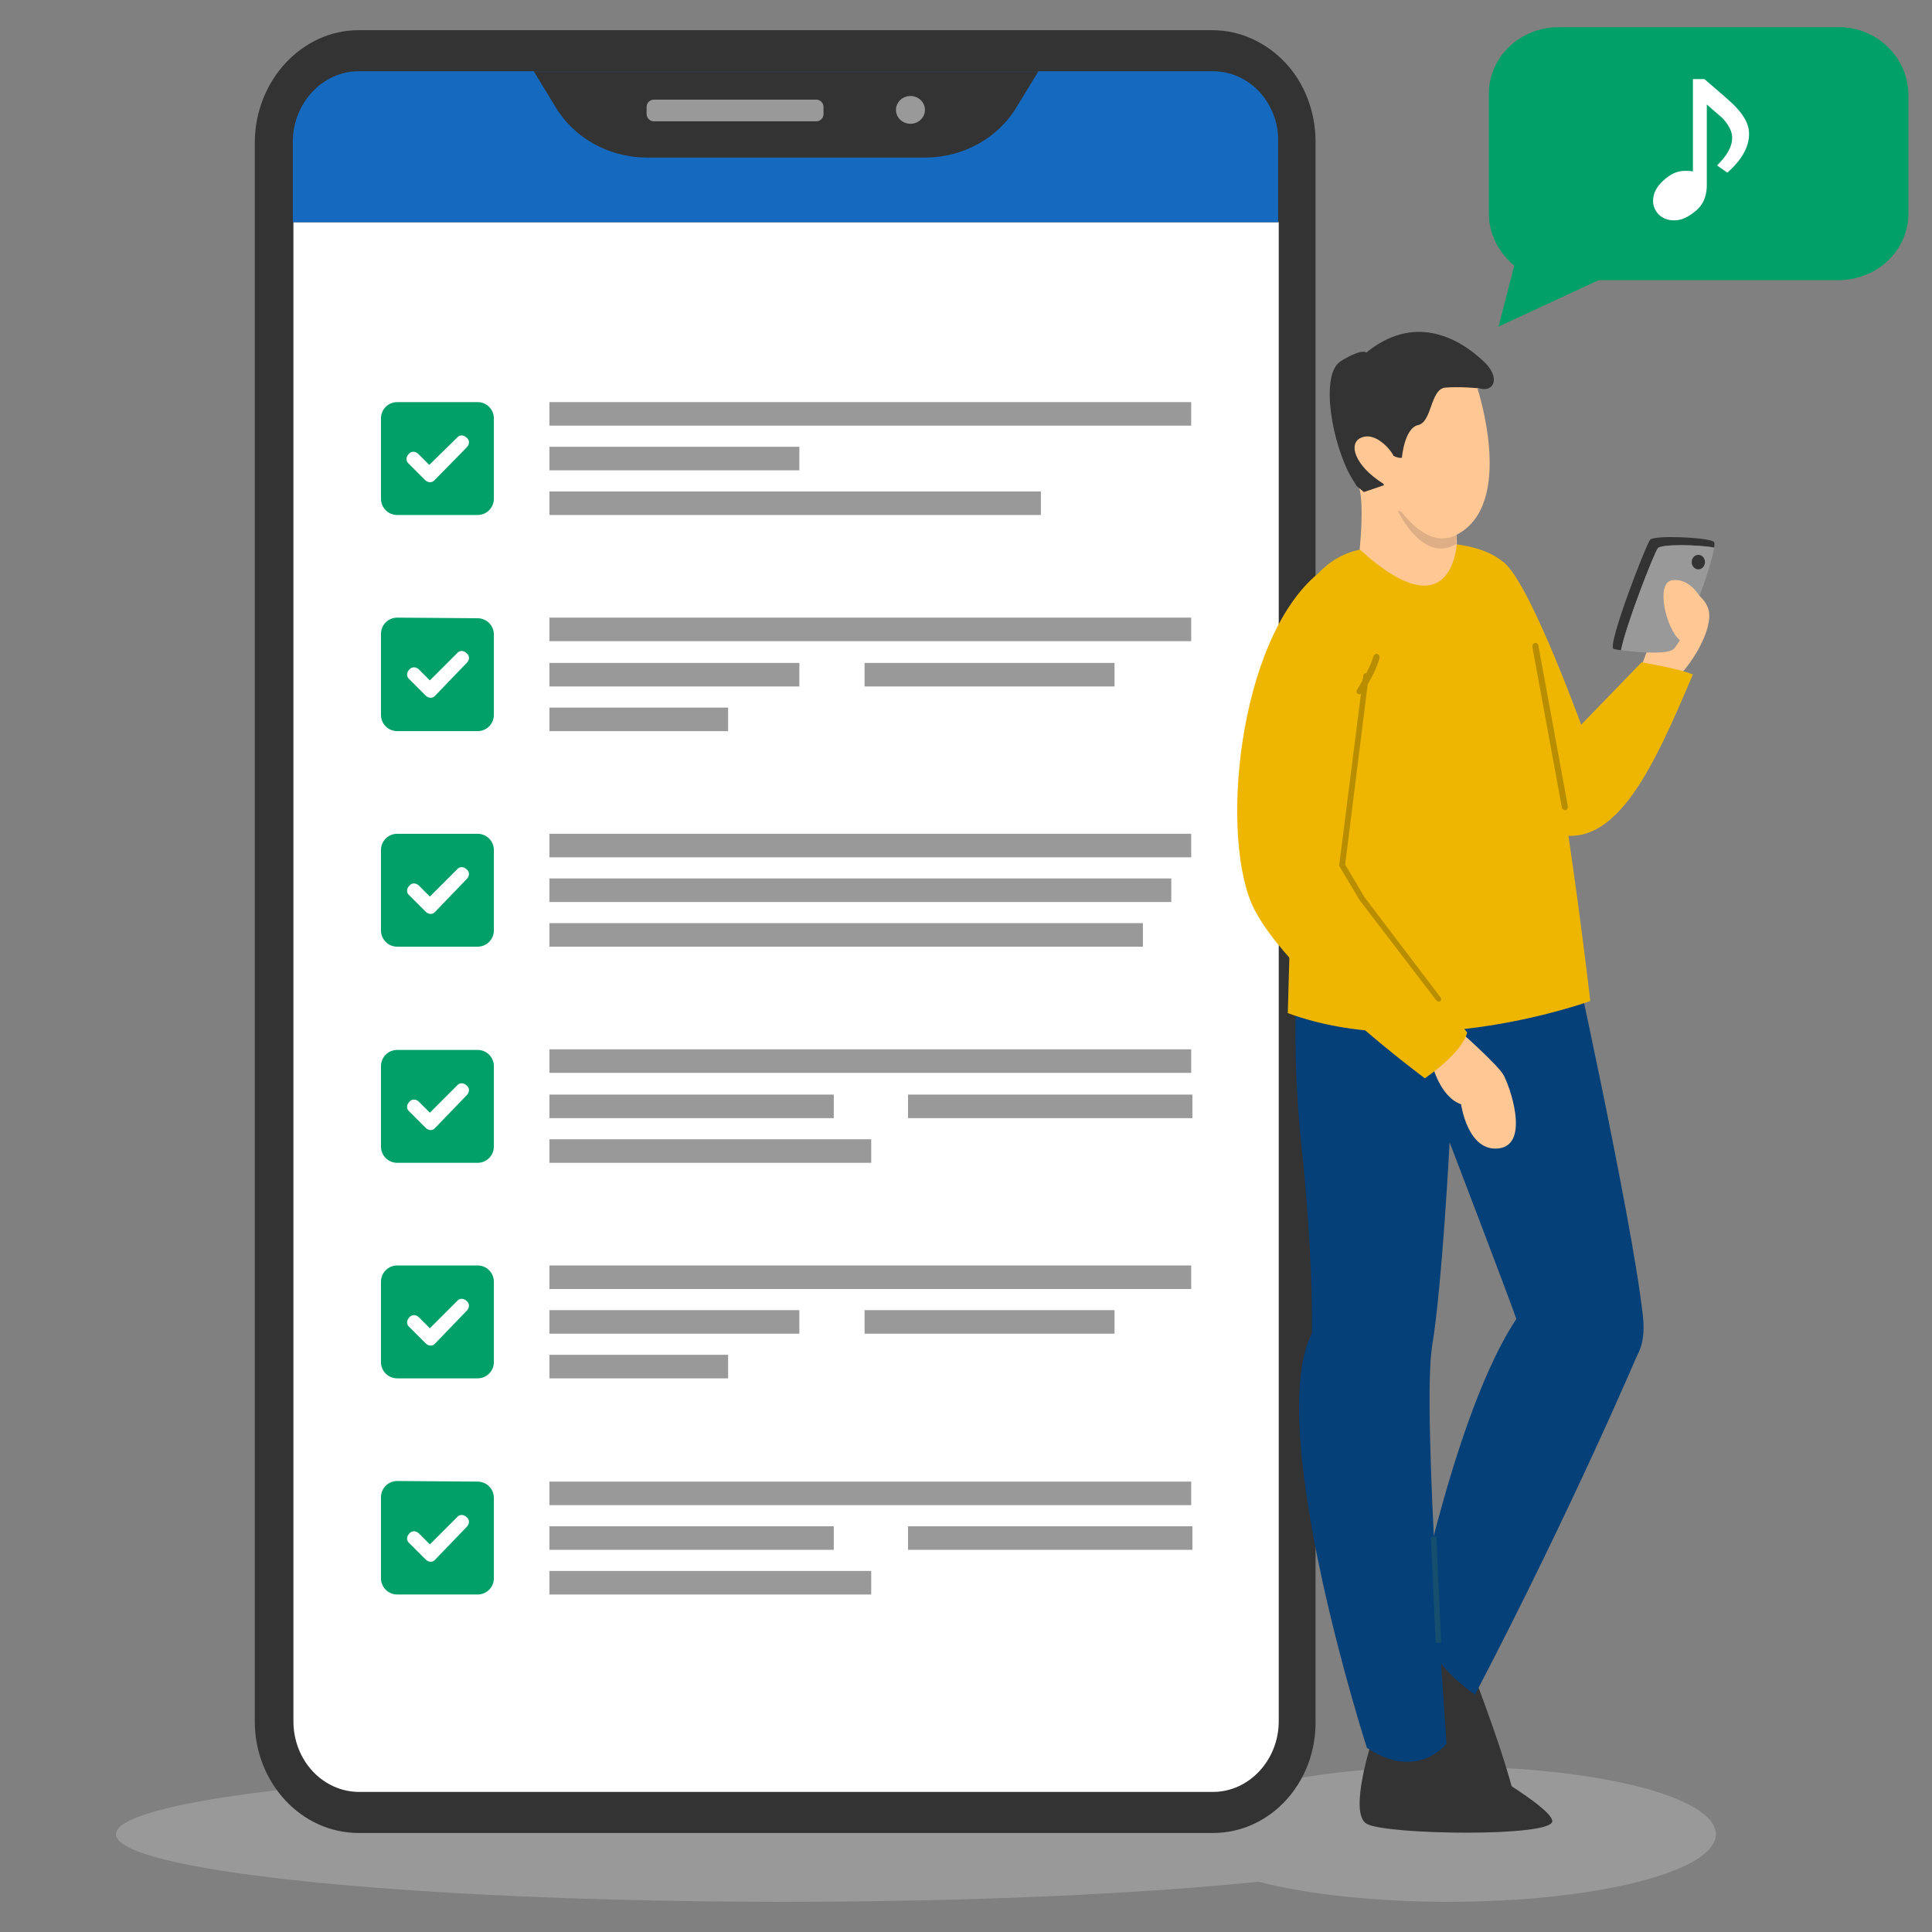
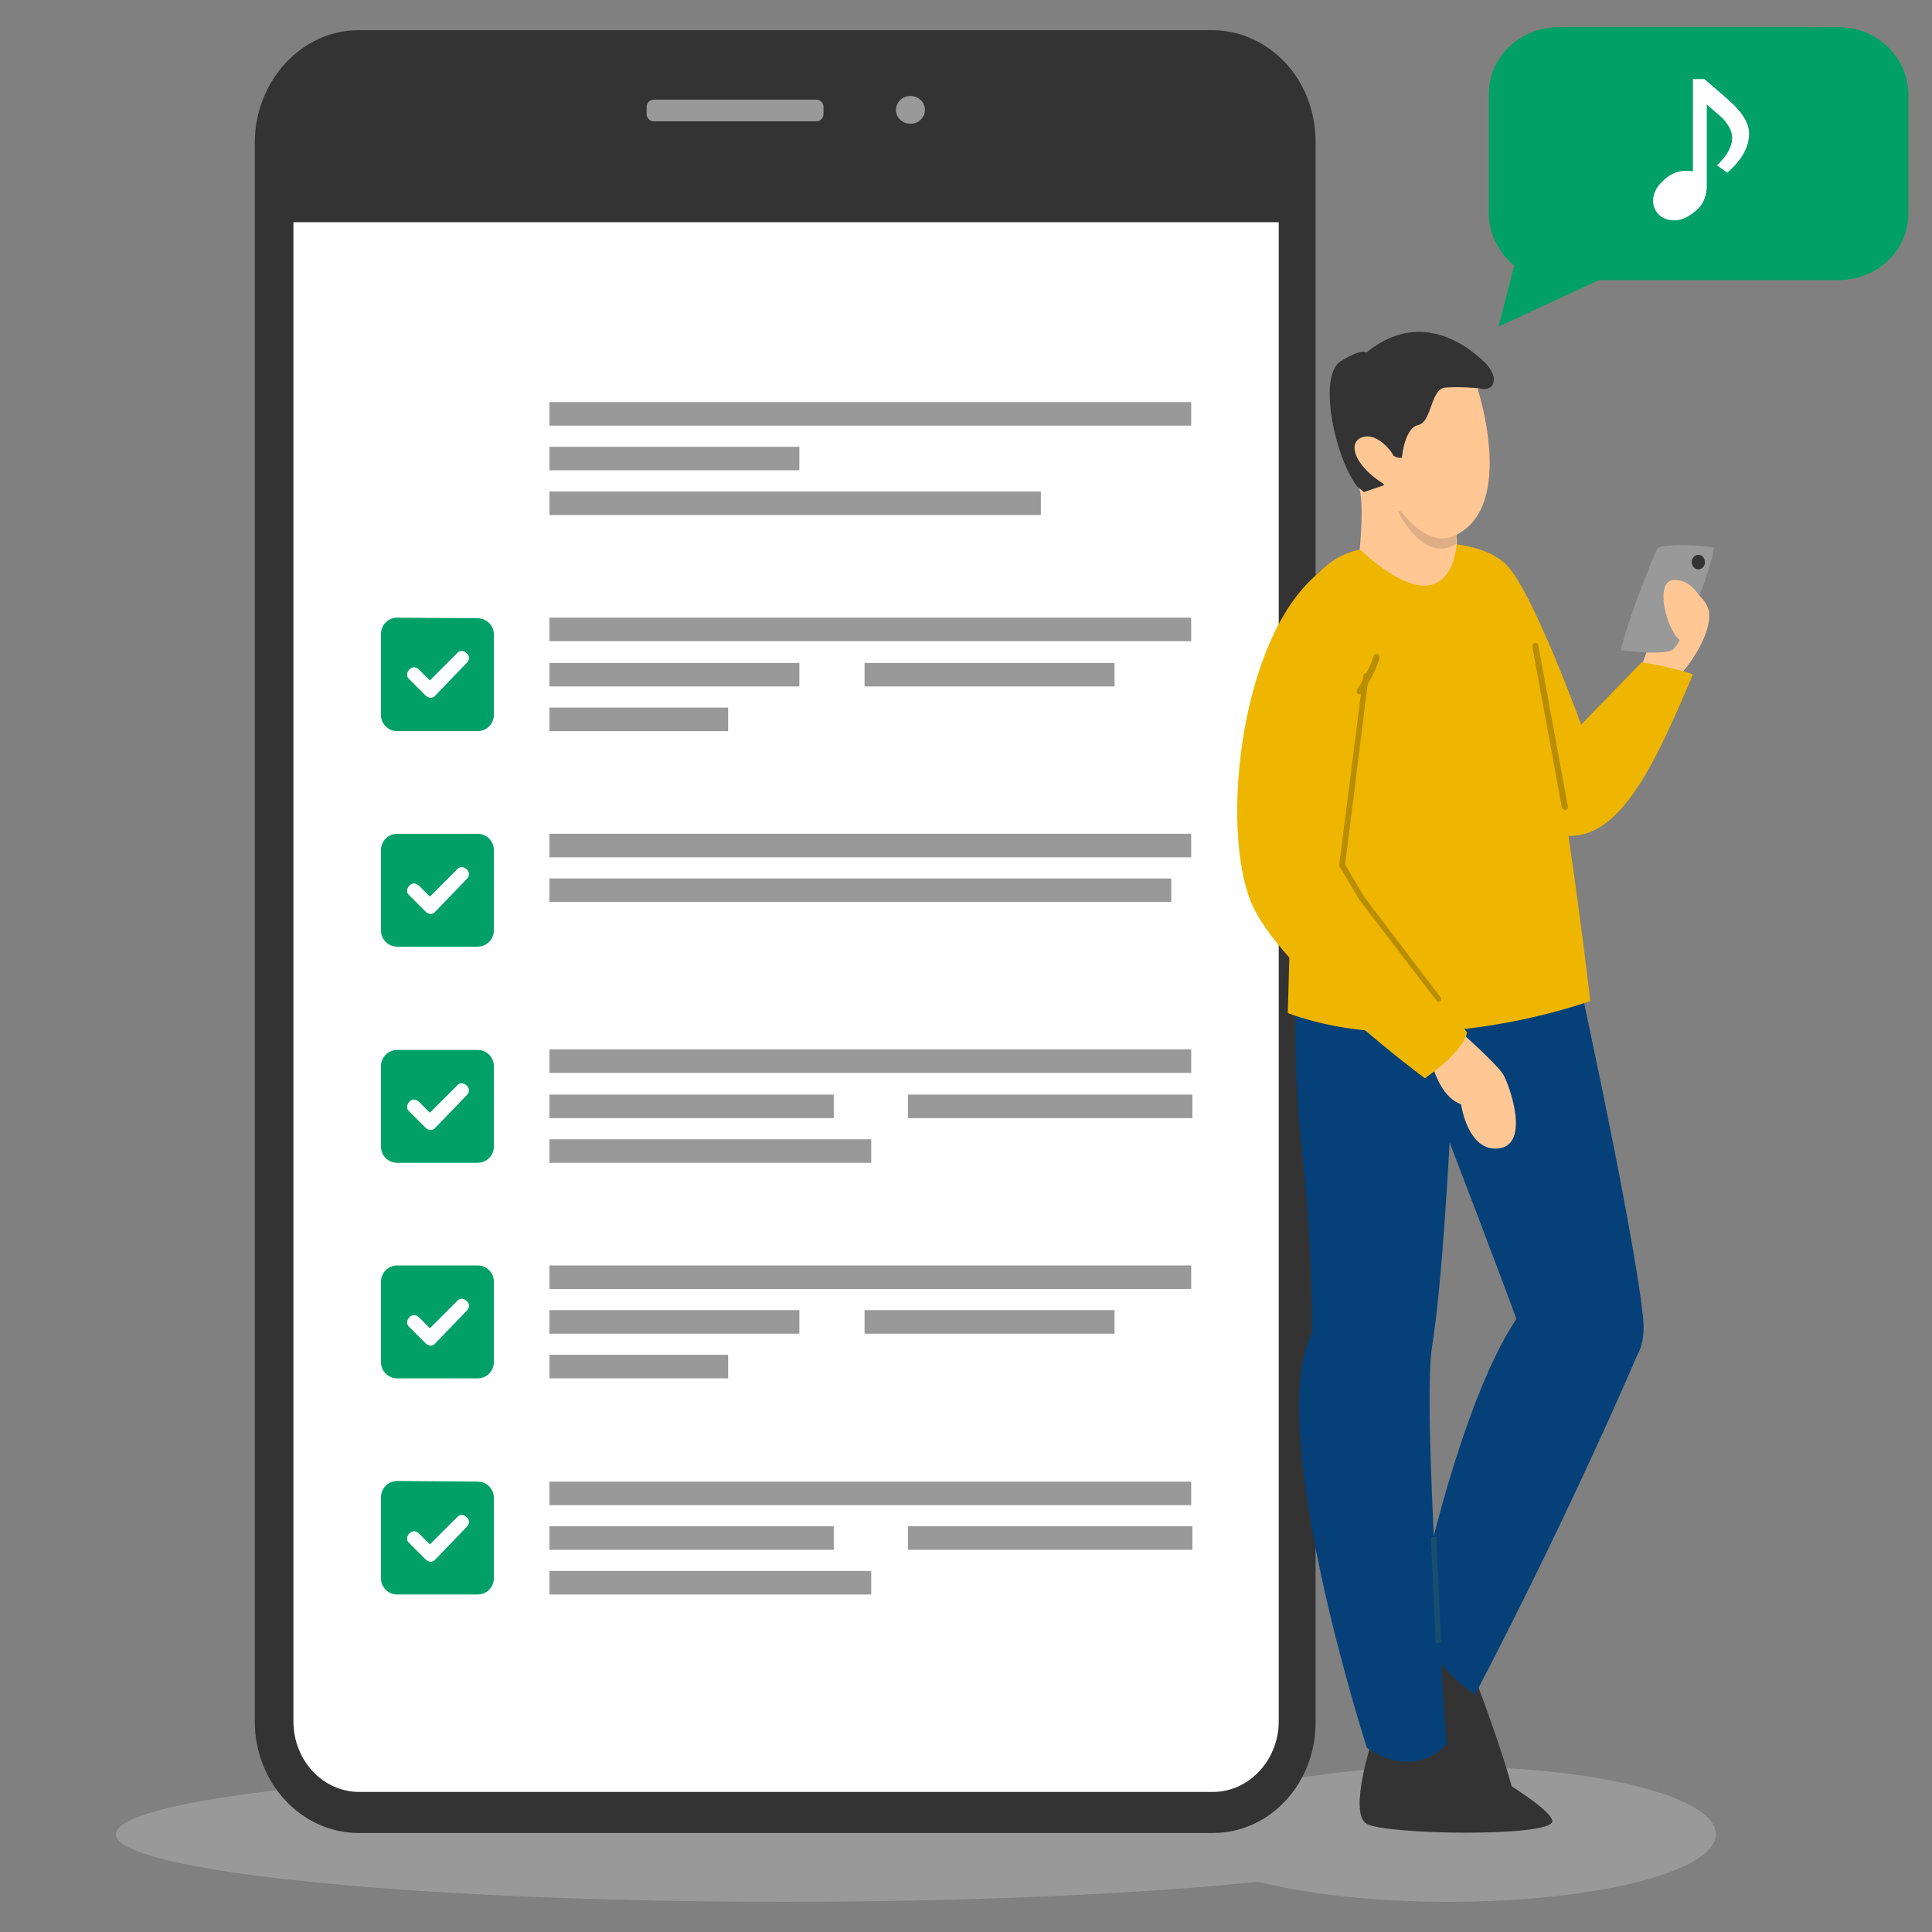
<svg xmlns="http://www.w3.org/2000/svg" version="1.1" id="レイヤー_1" x="0px" y="0px" viewBox="0 0 320 320" style="enable-background:new 0 0 320 320;" xml:space="preserve">
  <rect x="0" y="0" width="320" height="320" fill="#808080" stroke="none" />
  <style type="text/css">
	.st0{fill:#999999;}
	.st1{fill:#333333;}
	.st2{fill:#FFFFFF;}
	.st3{fill:#156ABF;}
	.st4{fill:#00A068;}
	.st5{fill:#FFC794;}
	.st6{fill:#EEB600;}
	.st7{fill:#064078;}
	.st8{fill:#DEAF86;}
	.st9{fill:#B98D00;}
	.st10{fill:#164E6D;}
</style>
  <g>
    <g>
      <g>
        <ellipse class="st0" cx="129.8" cy="303.8" rx="110.6" ry="11.2" />
        <ellipse class="st0" cx="239.9" cy="303.8" rx="44.3" ry="11.2" />
      </g>
      <g>
        <g id="XMLID_613_">
          <g id="XMLID_292_">
            <path class="st1" d="M200.9,303.6H59.4c-9.5,0-17.2-8.3-17.2-18.5V23.5C42.3,13.3,50,5,59.4,5h141.4c4.7,0,9,2.1,12.1,5.4       s5,8,5,13.1v261.6C218,295.3,210.4,303.6,200.9,303.6z" />
          </g>
          <g id="XMLID_605_">
            <g id="XMLID_606_">
              <path id="XMLID_518_" class="st2" d="M48.6,285.1c0,6.5,4.9,11.7,10.9,11.7h141.4c6,0,10.9-5.3,10.9-11.7V36.8H48.6V285.1z" />
            </g>
            <g id="XMLID_610_">
-               <path id="XMLID_519_" class="st3" d="M208.6,15.2c-2.1-2.2-4.8-3.4-7.7-3.4H59.4c-6,0-10.9,5.3-10.9,11.7v13.3h163.2V23.5        C211.8,20.4,210.6,17.4,208.6,15.2z" />
-             </g>
+               </g>
          </g>
          <g id="XMLID_516_">
            <path id="XMLID_517_" class="st1" d="M130.2,11.8H88.4l3.6,5.9c3.1,5.2,8.9,8.4,15.2,8.4h23h23c6.3,0,12.1-3.2,15.2-8.4       l3.6-5.9C172,11.8,130.2,11.8,130.2,11.8z" />
          </g>
          <g id="XMLID_520_">
            <g id="XMLID_521_">
              <path class="st0" d="M135.2,20.1h-26.9c-0.7,0-1.2-0.6-1.2-1.2v-1.2c0-0.7,0.6-1.2,1.2-1.2h26.9c0.7,0,1.2,0.6,1.2,1.2v1.2        C136.4,19.5,135.9,20.1,135.2,20.1z" />
            </g>
            <g id="XMLID_522_">
              <ellipse id="XMLID_524_" class="st0" cx="150.8" cy="18.2" rx="2.4" ry="2.3" />
            </g>
          </g>
          <g>
            <g>
              <g id="XMLID_580_">
                <rect id="XMLID_547_" x="91" y="66.6" class="st0" width="106.3" height="3.9" />
              </g>
              <g id="XMLID_577_">
                <rect id="XMLID_550_" x="91" y="74" class="st0" width="41.4" height="3.9" />
              </g>
              <g id="XMLID_566_">
                <rect id="XMLID_551_" x="91" y="81.4" class="st0" width="81.4" height="3.9" />
              </g>
            </g>
-             <path class="st4" d="M79.1,66.6c1.5,0,2.7,1.2,2.7,2.7v13.3c0,1.5-1.2,2.7-2.7,2.7H65.8c-1.5,0-2.7-1.2-2.7-2.7V69.3       c0-1.5,1.2-2.7,2.7-2.7C65.8,66.6,79.1,66.6,79.1,66.6z M77.3,74.1c0.5-0.5,0.5-1.2,0-1.6c-0.5-0.5-1.2-0.5-1.6,0L71.1,77       l-1.8-1.8c-0.5-0.5-1.2-0.5-1.6,0c-0.5,0.5-0.5,1.2,0,1.6l2.7,2.7c0.5,0.5,1.2,0.5,1.6,0L77.3,74.1z" />
          </g>
          <g>
            <g id="XMLID_603_">
              <g id="XMLID_612_">
                <rect id="XMLID_542_" x="91" y="102.3" class="st0" width="106.3" height="3.9" />
              </g>
              <g id="XMLID_607_">
                <rect id="XMLID_543_" x="143.2" y="109.8" class="st0" width="41.4" height="3.9" />
              </g>
              <g id="XMLID_614_">
                <rect id="XMLID_544_" x="91" y="109.8" class="st0" width="41.4" height="3.9" />
              </g>
              <g id="XMLID_604_">
                <rect id="XMLID_545_" x="91" y="117.2" class="st0" width="29.6" height="3.9" />
              </g>
            </g>
            <path class="st4" d="M79.1,102.4c1.5,0,2.7,1.2,2.7,2.7v13.3c0,1.5-1.2,2.7-2.7,2.7H65.8c-1.5,0-2.7-1.2-2.7-2.7V105       c0-1.5,1.2-2.7,2.7-2.7L79.1,102.4L79.1,102.4z M77.3,109.8c0.5-0.5,0.5-1.2,0-1.6c-0.5-0.5-1.2-0.5-1.6,0l-4.5,4.5l-1.8-1.8       c-0.5-0.5-1.2-0.5-1.6,0c-0.5,0.5-0.5,1.2,0,1.6l2.7,2.7c0.5,0.5,1.2,0.5,1.6,0L77.3,109.8z" />
          </g>
          <g>
            <g>
              <g id="XMLID_00000042738003090286428720000011280353806161413017_">
                <rect id="XMLID_00000144317111698671154650000007234237175764673456_" x="91" y="138.1" class="st0" width="106.3" height="3.9" />
              </g>
              <g id="XMLID_00000052790400038105082590000012964406016621512894_">
                <rect id="XMLID_00000054962879836427218720000003109809155527911611_" x="91" y="145.5" class="st0" width="103" height="3.9" />
              </g>
              <g id="XMLID_00000044885411140504556070000005696398449834654395_">
-                 <rect id="XMLID_00000034776312379013791960000015253684351462742951_" x="91" y="152.9" class="st0" width="98.3" height="3.9" />
-               </g>
+                 </g>
            </g>
            <path class="st4" d="M79.1,138.1c1.5,0,2.7,1.2,2.7,2.7v13.3c0,1.5-1.2,2.7-2.7,2.7H65.8c-1.5,0-2.7-1.2-2.7-2.7v-13.3       c0-1.5,1.2-2.7,2.7-2.7H79.1z M77.3,145.6c0.5-0.5,0.5-1.2,0-1.6c-0.5-0.5-1.2-0.5-1.6,0l-4.5,4.5l-1.8-1.8       c-0.5-0.5-1.2-0.5-1.6,0c-0.5,0.5-0.5,1.2,0,1.6l2.7,2.7c0.5,0.5,1.2,0.5,1.6,0L77.3,145.6z" />
          </g>
          <g>
            <g id="XMLID_00000000941548415132979850000018276236196057852294_">
              <g id="XMLID_00000067917461830890552260000005388031180260226714_">
                <rect id="XMLID_00000047781401184209584640000013340011302993592747_" x="91" y="173.8" class="st0" width="106.3" height="3.9" />
              </g>
              <g id="XMLID_00000096040115011349643200000012006209114211640453_">
                <rect id="XMLID_00000042008701053167631880000008010407687479136916_" x="150.4" y="181.3" class="st0" width="47.1" height="3.9" />
              </g>
              <g id="XMLID_00000063614553573604576680000018066426554726027184_">
                <rect id="XMLID_00000111160757501502241030000013418044097939734400_" x="91" y="181.3" class="st0" width="47.1" height="3.9" />
              </g>
              <g id="XMLID_00000003785965835968500420000008469466225073585081_">
                <rect id="XMLID_00000052064325112186542850000000699608061744311710_" x="91" y="188.7" class="st0" width="53.3" height="3.9" />
              </g>
            </g>
            <path class="st4" d="M79.1,173.9c1.5,0,2.7,1.2,2.7,2.7v13.3c0,1.5-1.2,2.7-2.7,2.7H65.8c-1.5,0-2.7-1.2-2.7-2.7v-13.3       c0-1.5,1.2-2.7,2.7-2.7H79.1z M77.3,181.4c0.5-0.5,0.5-1.2,0-1.6c-0.5-0.5-1.2-0.5-1.6,0l-4.5,4.5l-1.8-1.8       c-0.5-0.5-1.2-0.5-1.6,0c-0.5,0.5-0.5,1.2,0,1.6l2.7,2.7c0.5,0.5,1.2,0.5,1.6,0L77.3,181.4z" />
          </g>
          <g>
            <g id="XMLID_00000061429434069546464650000007483687733211137974_">
              <g id="XMLID_00000018936990980211919910000003854074956238136726_">
                <rect id="XMLID_00000062193695122853623400000010746716981641384613_" x="91" y="209.6" class="st0" width="106.3" height="3.9" />
              </g>
              <g id="XMLID_00000057112216790585965020000009662656828596950947_">
                <rect id="XMLID_00000070799384842640592700000011976829805609558697_" x="143.2" y="217" class="st0" width="41.4" height="3.9" />
              </g>
              <g id="XMLID_00000132052129099060027490000005532825177863542973_">
                <rect id="XMLID_00000120521091451024043820000015721570059938942359_" x="91" y="217" class="st0" width="41.4" height="3.9" />
              </g>
              <g id="XMLID_00000060751943176177177500000002548313119353087632_">
                <rect id="XMLID_00000106147584317749023620000017665847916185353625_" x="91" y="224.4" class="st0" width="29.6" height="3.9" />
              </g>
            </g>
            <path class="st4" d="M79.1,209.6c1.5,0,2.7,1.2,2.7,2.7v13.3c0,1.5-1.2,2.7-2.7,2.7H65.8c-1.5,0-2.7-1.2-2.7-2.7v-13.3       c0-1.5,1.2-2.7,2.7-2.7H79.1z M77.3,217.1c0.5-0.5,0.5-1.2,0-1.6c-0.5-0.5-1.2-0.5-1.6,0l-4.5,4.5l-1.8-1.8       c-0.5-0.5-1.2-0.5-1.6,0c-0.5,0.5-0.5,1.2,0,1.6l2.7,2.7c0.5,0.5,1.2,0.5,1.6,0L77.3,217.1z" />
          </g>
          <g>
            <g id="XMLID_00000070826550458459574600000001119962830638745227_">
              <g id="XMLID_00000149377852695873545160000013185692962191614110_">
                <rect id="XMLID_00000044136624147435775100000001778944057157786280_" x="91" y="245.4" class="st0" width="106.3" height="3.9" />
              </g>
              <g id="XMLID_00000058549592193744137760000001718816017243862692_">
                <rect id="XMLID_00000140000047735447385320000004008341400511974047_" x="150.4" y="252.8" class="st0" width="47.1" height="3.9" />
              </g>
              <g id="XMLID_00000128475102948994828470000003537025973801100730_">
                <rect id="XMLID_00000094580014105755931720000002995415622740841890_" x="91" y="252.8" class="st0" width="47.1" height="3.9" />
              </g>
              <g id="XMLID_00000044145028643970278050000011611935735142230416_">
                <rect id="XMLID_00000158739857431454080580000012513036077019657361_" x="91" y="260.2" class="st0" width="53.3" height="3.9" />
              </g>
            </g>
            <path class="st4" d="M79.1,245.4c1.5,0,2.7,1.2,2.7,2.7v13.3c0,1.5-1.2,2.7-2.7,2.7H65.8c-1.5,0-2.7-1.2-2.7-2.7V248       c0-1.5,1.2-2.7,2.7-2.7L79.1,245.4L79.1,245.4z M77.3,252.9c0.5-0.5,0.5-1.2,0-1.6c-0.5-0.5-1.2-0.5-1.6,0l-4.5,4.5l-1.8-1.8       c-0.5-0.5-1.2-0.5-1.6,0c-0.5,0.5-0.5,1.2,0,1.6l2.7,2.7c0.5,0.5,1.2,0.5,1.6,0L77.3,252.9z" />
          </g>
        </g>
        <g id="XMLID_659_">
          <g id="XMLID_657_">
            <path class="st5" d="M271.8,110.5c0,0,2.1-5.7,2.6-6.6c-1.3-4.3-0.5-6.9,1-7.5c1.6-0.6,7.5,1.7,7.7,5.3s-3.5,9.1-5.8,11       C274,113.8,271.8,110.5,271.8,110.5z" />
          </g>
          <g id="XMLID_654_">
            <path id="XMLID_572_" class="st6" d="M249,93.1c4.5,3.3,13.8,29.4,13.8,29.4l-8.6,10" />
          </g>
          <g id="XMLID_582_">
            <path id="XMLID_573_" class="st1" d="M237.1,270.9c0,0-10.8,6.6-9.4,10.2c1.4,3.6,21.8,23,23.5,21.2s-6.5-23.3-6.5-23.3       L237.1,270.9z" />
          </g>
          <g id="XMLID_644_">
            <path id="XMLID_574_" class="st1" d="M227.4,287.8c0,0-4.2,12.6-1,14.3c3.3,1.8,30.4,2.2,30.7-0.4c0.3-2.6-19-13.1-19-13.1       L227.4,287.8z" />
          </g>
          <g id="XMLID_640_">
            <path id="XMLID_576_" class="st7" d="M215.5,153.7c0,0-2.1,15.6,0,35.4c2.1,19.7,1.8,31.7,1.8,31.7c-8,15.7,9.1,68.7,9.1,68.7       c8.4,5.6,13.2-0.7,13.2-0.7s-4.1-55.4-2.4-65.8c1.7-10.4,2.9-33.8,2.9-33.8s9.5,24.8,11.4,30.2s22.5,15.1,20.6-1.6       s-12.4-64-12.4-64L215.5,153.7L215.5,153.7z" />
          </g>
          <g id="XMLID_1654_">
            <path id="XMLID_578_" class="st6" d="M215.1,103l-1.8,64.8c22.2,8.2,50.1-2,50.1-2S255.8,99,249,93.1       c-6.9-5.9-24.5-1.9-24.5-1.9l0,0C219.1,92.7,215.3,97.4,215.1,103z" />
          </g>
          <g id="XMLID_1683_">
            <path class="st5" d="M225.1,80.7c0.9,2.9,0.1,10.3,0.1,10.3c15.5,14.1,16.1-1.1,16.1-1.1l-0.3-6.1L228.5,78l-4.1-2L225.1,80.7z       " />
          </g>
          <g id="XMLID_1682_">
            <path class="st8" d="M231.5,84.6c1.8,3.5,5.4,8.1,9.7,5.5c0-0.8-0.2-3.3-0.2-3.3L231.5,84.6z" />
          </g>
          <g id="XMLID_625_">
            <path class="st5" d="M241.9,170.9c0,0,6.1,5.4,7.1,7.1c1,1.7,4.5,11.5-0.7,12.2s-6.3-7.3-6.3-7.3c-3.5-1.2-4.8-6.6-4.8-6.6       L241.9,170.9z" />
          </g>
          <g id="XMLID_621_">
            <path id="XMLID_579_" class="st6" d="M225.1,117c0,0-2.1,24.4-2.8,26.2S243,171,243,171s-0.3,2.9-7,7.6       c0,0-22.3-16.5-28.2-27.9s-2.9-44.6,10.5-55.7" />
          </g>
          <g id="XMLID_571_">
            <path id="XMLID_581_" class="st9" d="M238.3,165.9c-0.1,0-0.3-0.1-0.4-0.2l-12.7-16.6l-3.4-5.7l4-31.5c0-0.3,0.3-0.4,0.5-0.4       c0.3,0,0.4,0.3,0.4,0.5l-3.9,31.2l3.2,5.4l12.6,16.6c0.2,0.2,0.1,0.5-0.1,0.7C238.5,165.9,238.4,165.9,238.3,165.9z" />
          </g>
          <g id="XMLID_1685_">
            <path class="st1" d="M223.9,79.2c-3.2-5.4-5.4-17.2-1.8-19.4c3.6-2.2,4.2-1.4,4.2-1.4c7.6-6.2,14.9-3,19.8,1.8       c2.6,2.8,1,5-1.4,4c-6.2,6.3-9.4,14.1-9.4,14.1l-9.4,3.2l-1.2-1L223.9,79.2z" />
          </g>
          <g id="XMLID_1680_">
            <path class="st5" d="M244.7,64.3c0,0,6.4,19.3-3.5,24.3c-6.3,3.3-12.1-8.5-12.1-8.5c-4.8-3-6-6.9-3.4-7.7       c2.6-0.8,5.1,2.8,5.1,3.1c1,0.5,1.4,0.3,1.4,0.3s0.4-4.9,2.7-5.4s2-6,4.5-6.2S244.7,64.3,244.7,64.3z" />
          </g>
          <g id="XMLID_583_">
            <path id="XMLID_584_" class="st7" d="M265.2,218l6.3,5.7c0,0-10.8,25.6-27.2,57c-10.4-7.4-9.5-15-9.5-15s8.3-40.6,19.7-51.3" />
          </g>
          <g id="XMLID_618_">
            <path id="XMLID_590_" class="st9" d="M225.2,115c-0.1,0-0.2,0-0.3-0.1c-0.2-0.1-0.3-0.4-0.1-0.7c2.1-3.4,2.7-5.5,2.7-5.5       c0.1-0.3,0.3-0.4,0.6-0.4c0.3,0.1,0.4,0.3,0.4,0.6c0,0.1-0.5,2.3-2.8,5.8C225.5,114.9,225.3,115,225.2,115z" />
          </g>
          <g id="XMLID_619_">
            <polygon id="XMLID_609_" class="st10" points="237.8,272.1 237,254.6 237.9,254.5 238.7,272.1      " />
          </g>
          <g id="XMLID_702_">
            <g id="XMLID_710_">
-               <path id="XMLID_620_" class="st1" d="M283.9,90.7c0.1-0.5,0.1-0.9-0.1-1c-1.1-0.7-9.8-1.1-10.5-0.3c-0.7,0.9-7.3,17.9-6,18.1        c0,0,0.5,0.1,1.2,0.2c0.7-3.9,5.5-16.2,6.1-16.9C275.1,90.1,281.2,90.2,283.9,90.7z" />
-             </g>
+               </g>
            <g id="XMLID_712_">
              <path id="XMLID_622_" class="st0" d="M276.9,107.7c1.8-0.8,6.5-13.3,7-17c-2.7-0.5-8.7-0.6-9.3,0.1c-0.6,0.7-5.4,13-6.1,16.9        C270.7,108,275.4,108.4,276.9,107.7z" />
            </g>
          </g>
          <g id="XMLID_647_">
            <path id="XMLID_611_" class="st6" d="M271.9,109.7c0,0,5.6,0.9,8.5,2c-6.7,15.8-13.3,30.7-24.5,25.8       c-11.1-4.9,0.5-11.8,0.5-11.8L271.9,109.7z" />
          </g>
          <g id="XMLID_646_">
            <path id="XMLID_623_" class="st9" d="M259.2,134.2c-0.2,0-0.4-0.2-0.5-0.4l-4.9-26.7c0-0.3,0.1-0.5,0.4-0.6       c0.3-0.1,0.5,0.1,0.6,0.4l4.9,26.7C259.7,133.9,259.5,134.2,259.2,134.2L259.2,134.2z" />
          </g>
          <g id="XMLID_706_">
            <path id="XMLID_624_" class="st5" d="M281.6,98.9c0,0-1.7-3.2-4.6-2.8c-2.9,0.4-1,8.1,1.2,9.9s2.9-1.4,2.9-1.4" />
          </g>
          <g id="XMLID_589_">
            <ellipse id="XMLID_626_" class="st1" cx="281.3" cy="93.1" rx="1.1" ry="1.2" />
          </g>
        </g>
      </g>
    </g>
    <g>
      <g id="XMLID_799_">
        <g>
          <path class="st4" d="M304.6,4.5h-46.4c-6.4,0-11.6,4.9-11.6,11v19.9c0,3.4,1.7,6.5,4.2,8.6l-2.6,10.1l16.6-7.7h39.7      c6.4,0,11.6-4.9,11.6-11.1V15.6C316,9.5,310.9,4.5,304.6,4.5z" />
        </g>
      </g>
      <g>
        <path class="st2" d="M280.9,34.9c-1.2,1-2.3,1.6-3.6,1.6c-1,0-1.8-0.3-2.5-0.9c-0.6-0.6-1-1.4-1-2.3c0-1.2,0.5-2.3,1.7-3.4     s2.3-1.6,3.6-1.6c0.4,0,0.9,0,1.3,0.1V13.1h1.9c1.6,1.4,3.2,2.7,4.8,4.2c1.7,1.7,2.6,3.2,2.6,4.9c0,2.1-1.2,4.3-3.6,6.4l-1.7-1.2     c1.7-1.7,2.5-3.1,2.5-4.6c0-0.9-0.4-1.8-1.3-2.9c-0.5-0.6-1.6-1.4-2.9-2.6V31C282.6,32.6,282.1,33.9,280.9,34.9z" />
      </g>
    </g>
  </g>
</svg>